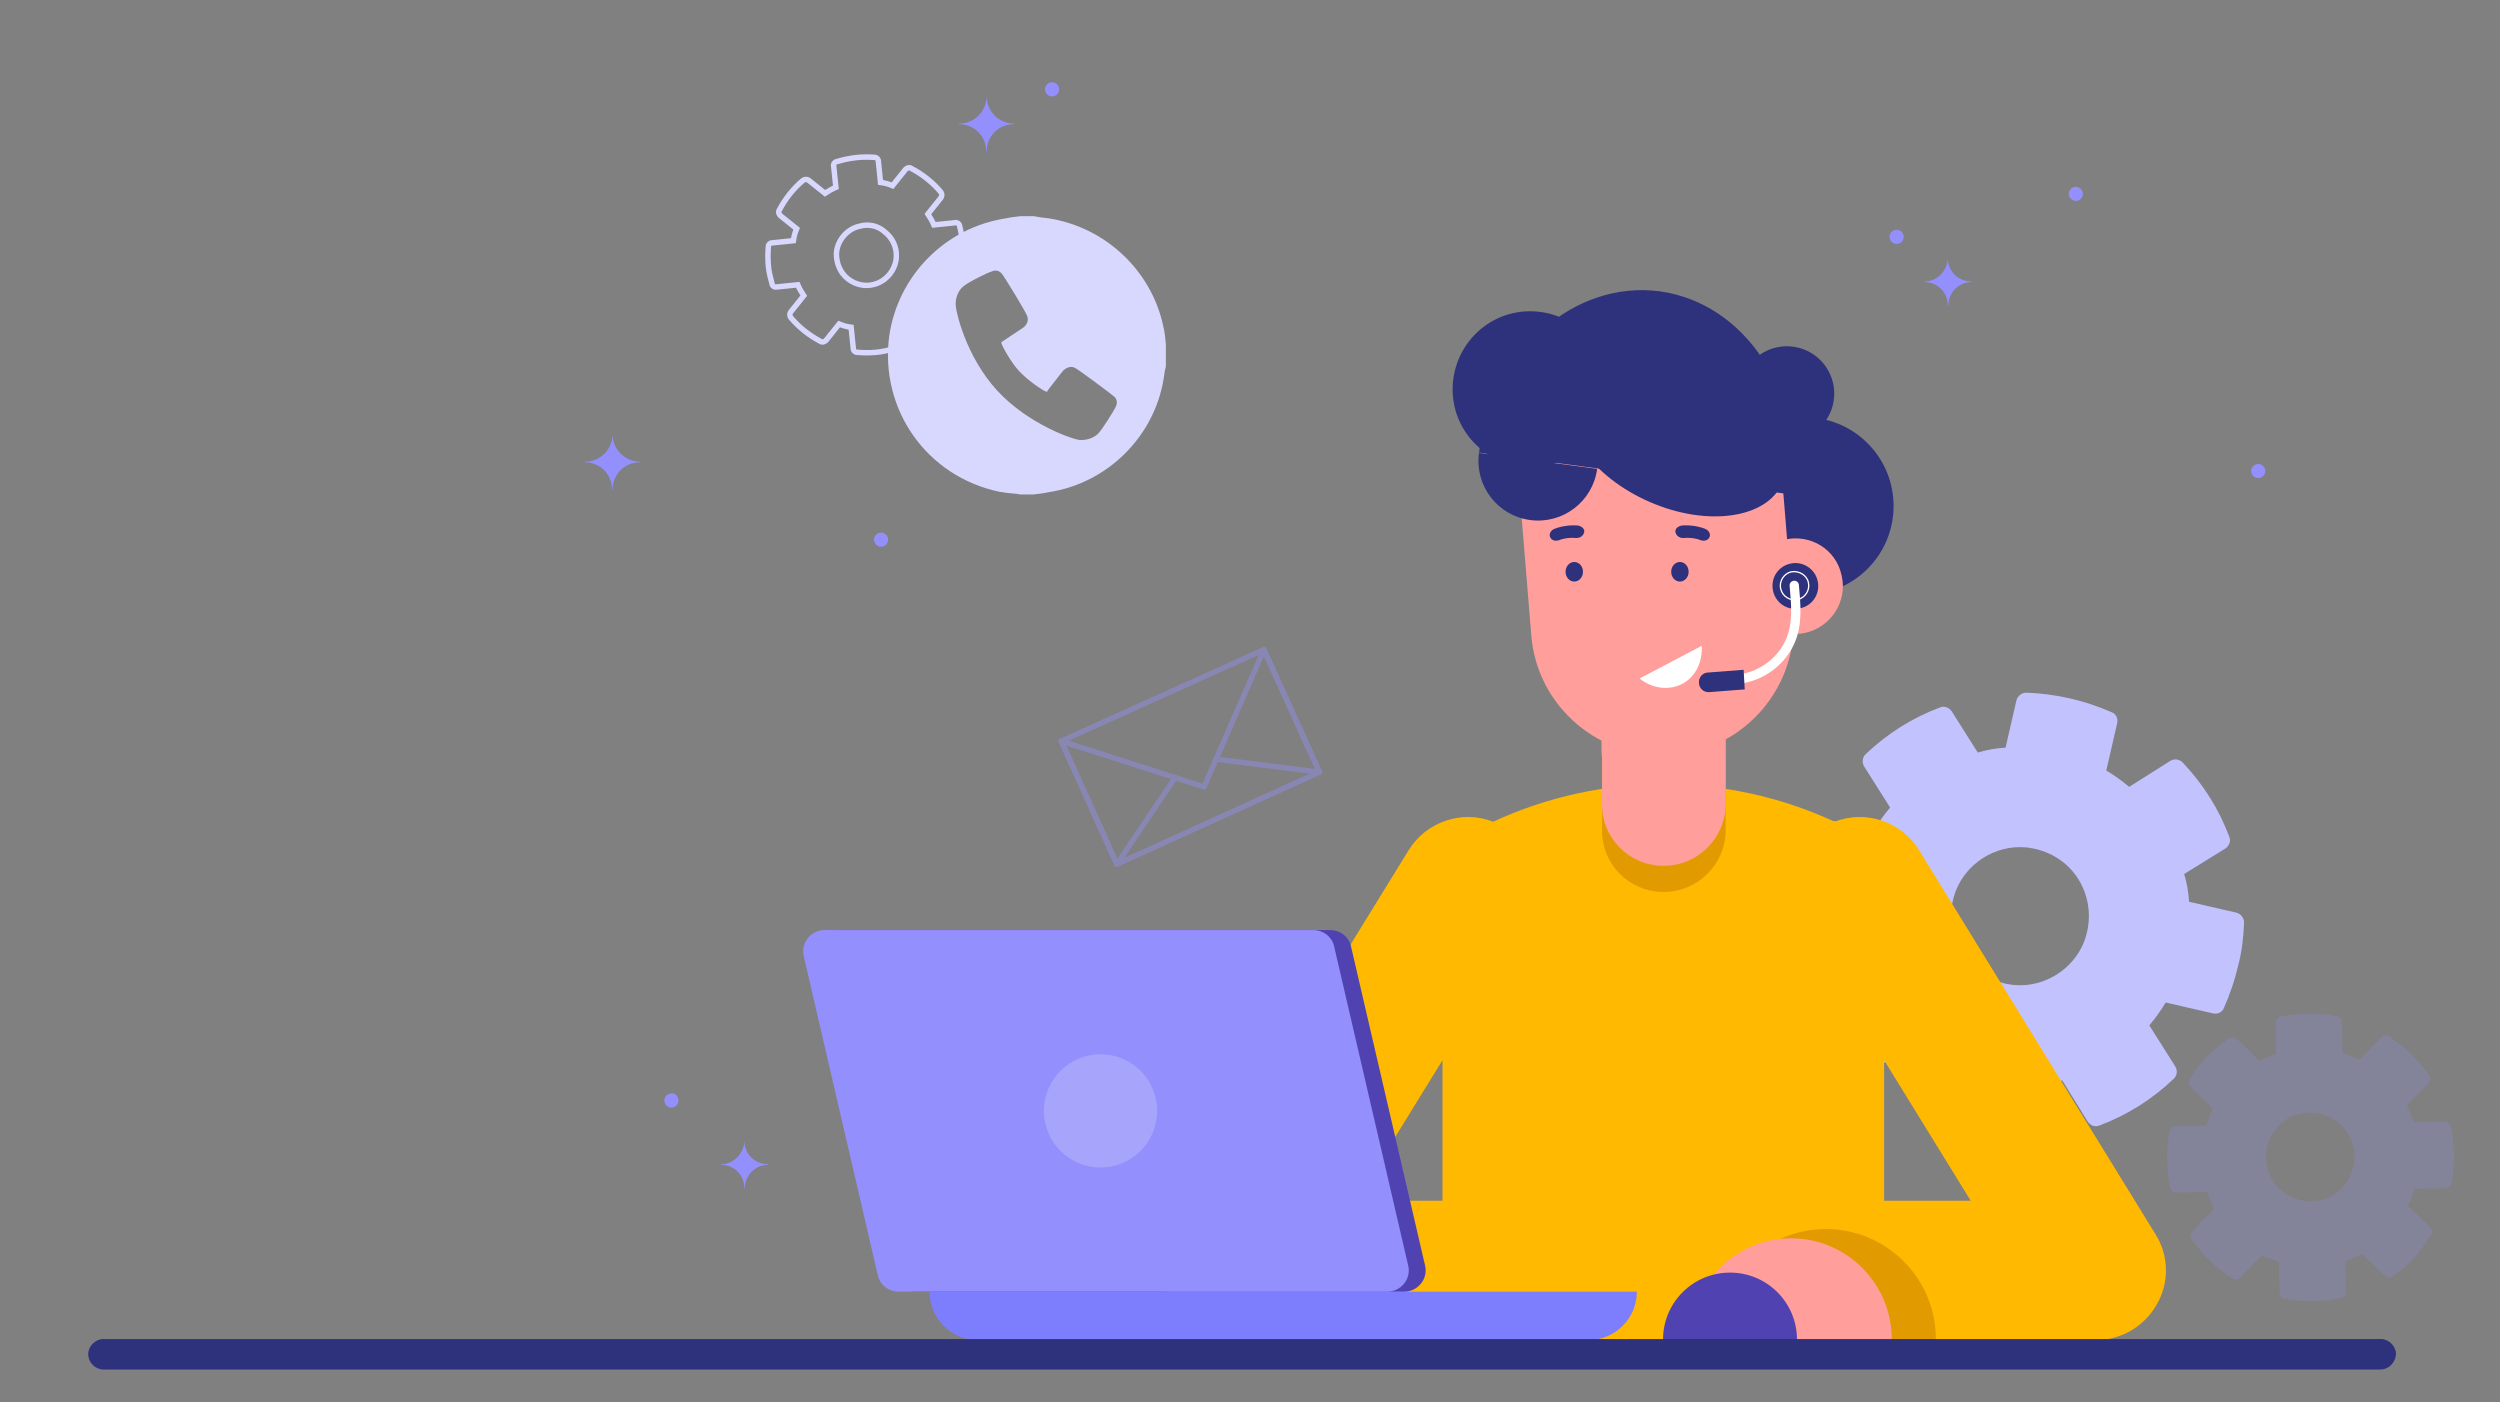
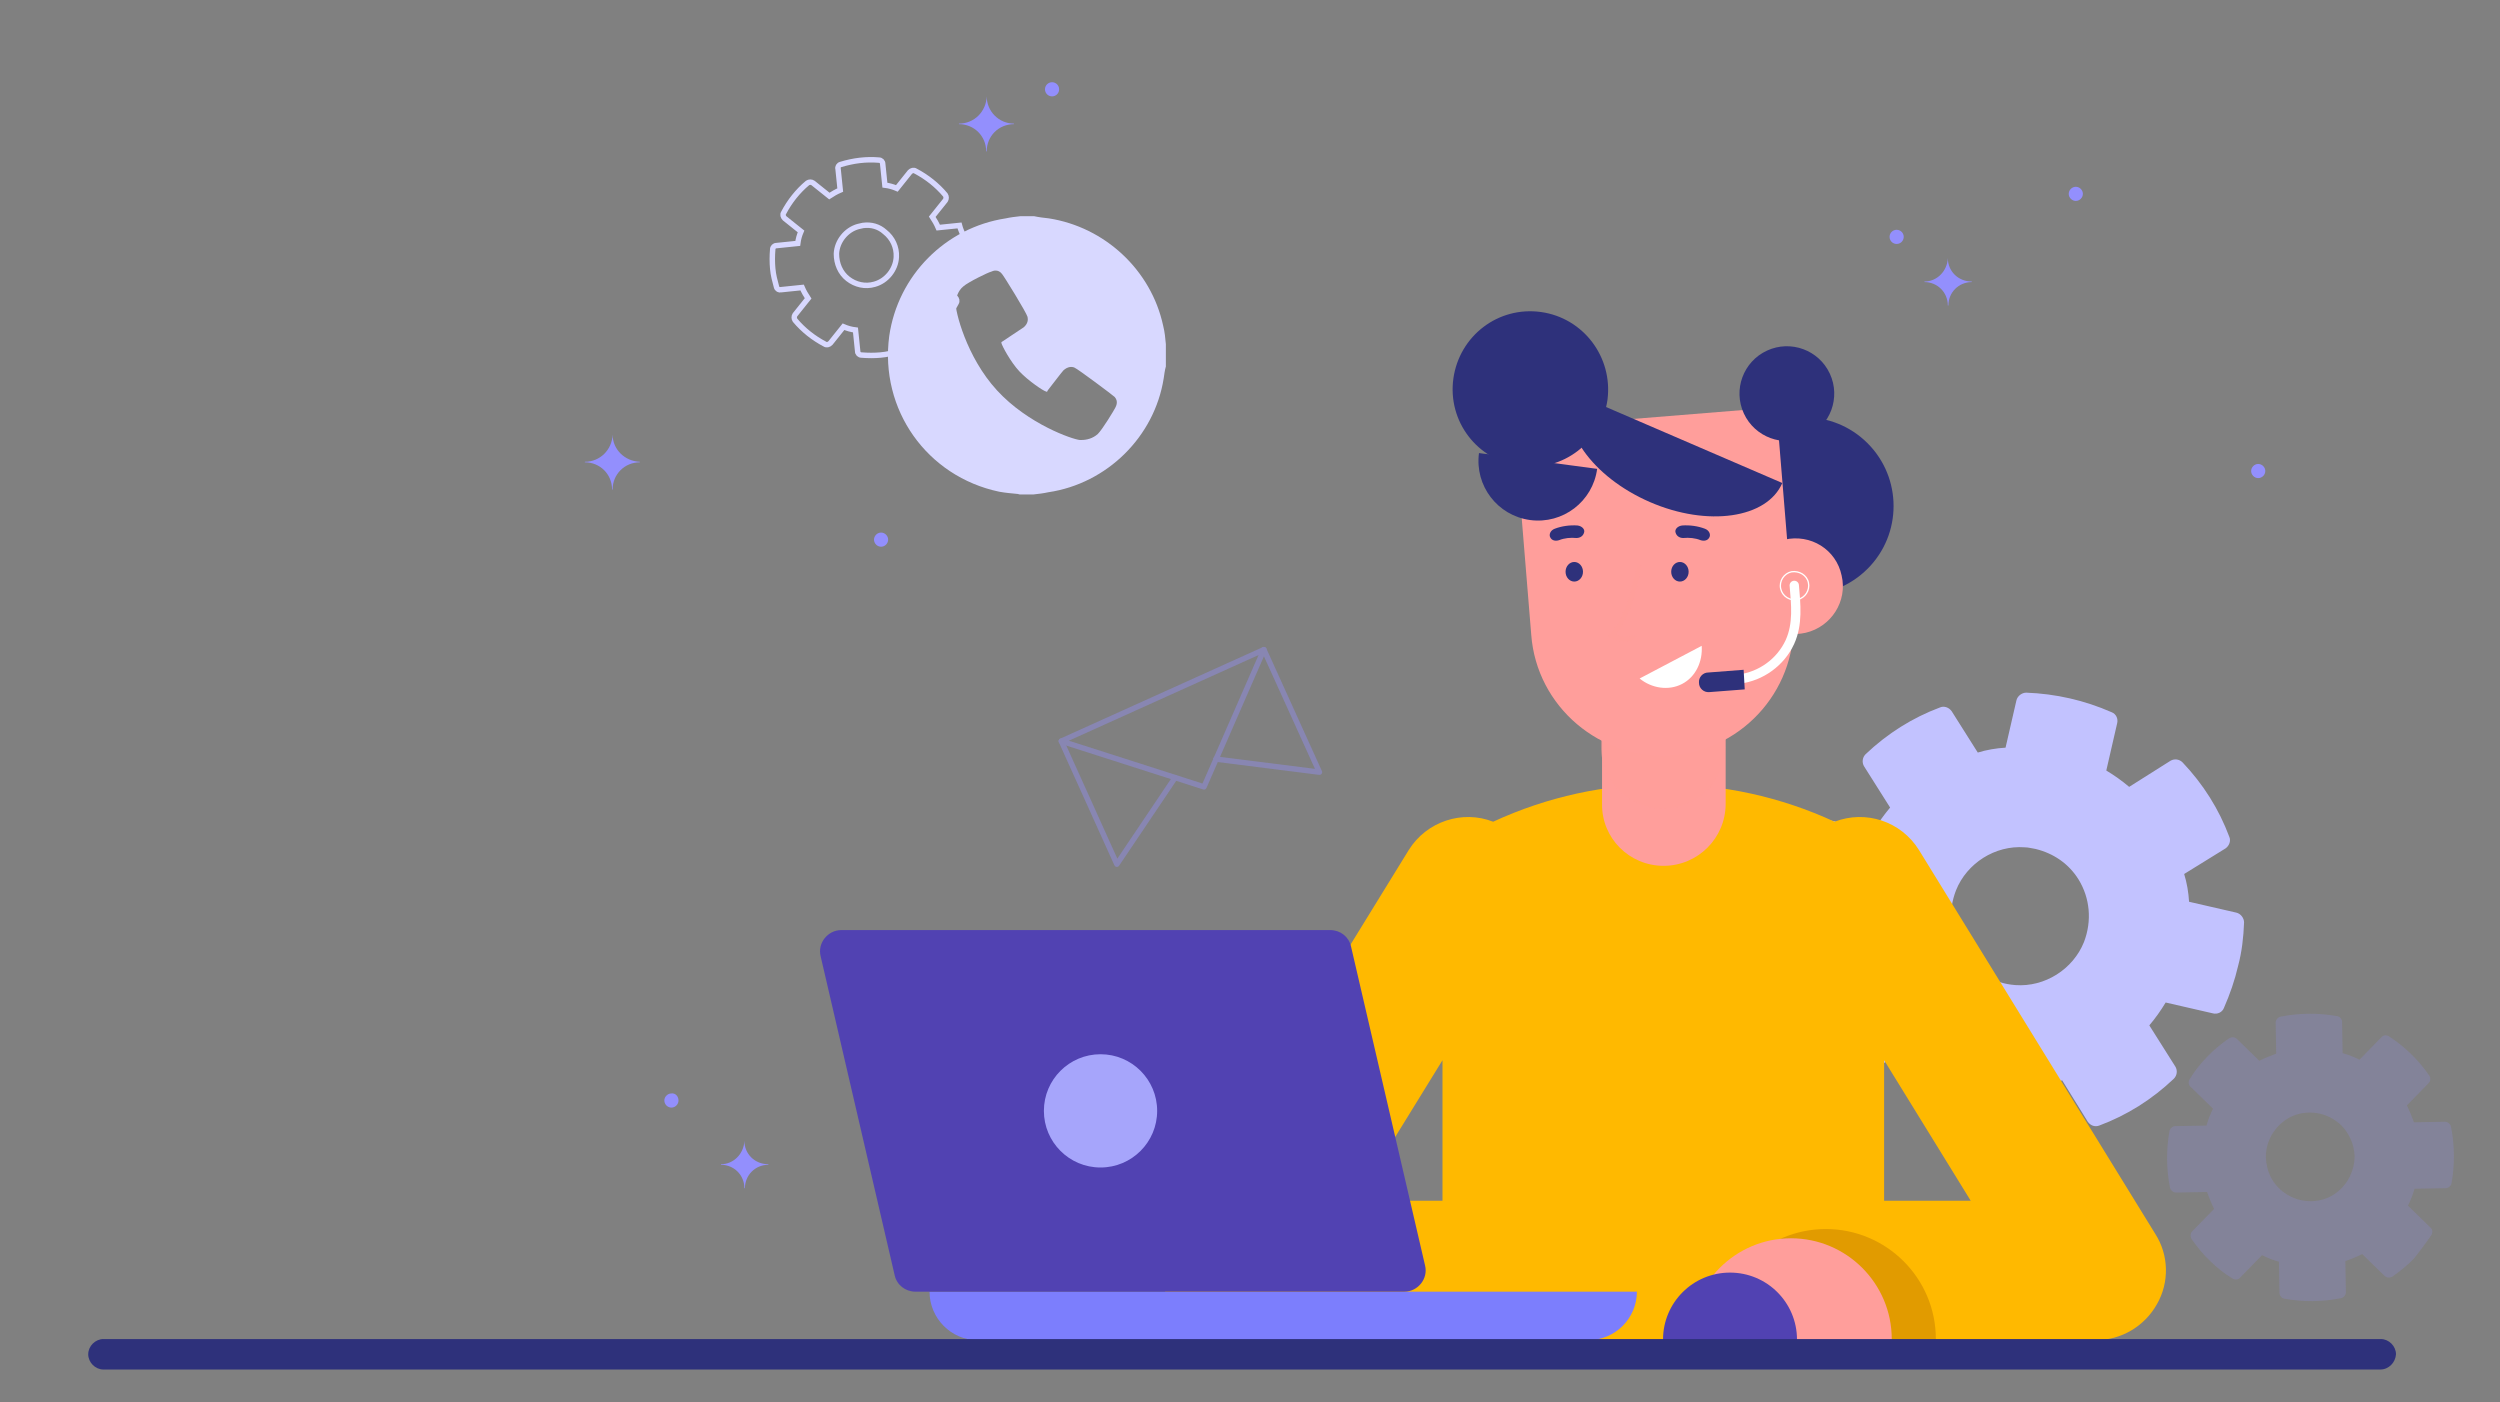
<svg xmlns="http://www.w3.org/2000/svg" version="1.1" id="Layer_1" x="0px" y="0px" viewBox="0 0 459.1 257.5" style="enable-background:new 0 0 459.1 257.5;" xml:space="preserve">
  <rect x="0" y="0" width="459.1" height="257.5" fill="#808080" stroke="none" />
  <style type="text/css">
	.st0{fill:#C2C2FF;}
	.st1{opacity:0.2;}
	.st2{fill:#938FFD;}
	.st3{fill:#2E317B;}
	.st4{fill:#FFB900;}
	.st5{fill:#E19B00;}
	.st6{fill:#FF9E9B;}
	.st7{opacity:0.5;fill:#FF9E9B;}
	.st8{fill:#FFFFFF;}
	.st9{fill:#5142B2;}
	.st10{fill:#7C7EFD;}
	.st11{fill:#A6A5FB;}
	.st12{opacity:0.5;fill:none;stroke:#FF9E9B;stroke-width:0.911;stroke-miterlimit:10;}
	.st13{fill:none;stroke:#FFFFFF;stroke-width:1.713;stroke-linecap:round;stroke-linejoin:round;stroke-miterlimit:10;}
	.st14{fill:none;stroke:#FFFFFF;stroke-width:0.244;stroke-linecap:round;stroke-linejoin:round;stroke-miterlimit:10;}
	.st15{opacity:0.4;}
	.st16{fill:none;stroke:#938FFD;stroke-linecap:round;stroke-linejoin:round;stroke-miterlimit:10;}
	.st17{fill:none;stroke:#D8D8FF;stroke-miterlimit:10;}
	.st18{fill:#D8D8FF;}
</style>
  <g>
    <g>
      <path class="st0" d="M412.1,169.4c0-0.8-0.6-1.6-1.4-1.8l-8.7-2c-0.1-1.7-0.4-3.5-0.9-5.1l7.6-4.7c0.7-0.5,1-1.4,0.7-2.1    c-1.9-5.1-4.8-9.7-8.6-13.7c-0.6-0.6-1.5-0.7-2.2-0.3l-7.6,4.8c-1.3-1.1-2.7-2.1-4.2-3l2-8.7c0.2-0.8-0.2-1.7-1-2    c-5-2.2-10.3-3.4-15.7-3.6c-0.8,0-1.6,0.6-1.8,1.4l-2,8.7c-1.7,0.1-3.5,0.4-5.1,0.9l-4.8-7.6c-0.5-0.7-1.4-1-2.1-0.7    c-5.1,1.9-9.7,4.8-13.7,8.6c-0.6,0.6-0.7,1.5-0.3,2.2l4.8,7.6c-1.1,1.3-2.1,2.7-3,4.2l-8.7-2c-0.8-0.2-1.7,0.2-2,1    c-1.1,2.5-2,5.1-2.6,7.7c-0.6,2.6-0.9,5.3-1,8c0,0.8,0.6,1.6,1.4,1.8l8.7,2c0.1,1.7,0.4,3.5,0.9,5.1l-7.6,4.7    c-0.7,0.5-1,1.3-0.7,2.1c1.9,5.1,4.8,9.7,8.6,13.7c0.6,0.6,1.5,0.7,2.2,0.3l7.6-4.8c1.3,1.1,2.7,2.1,4.2,3l-2,8.7    c-0.2,0.8,0.2,1.7,1,2c2.5,1.1,5.1,2,7.7,2.6c2.6,0.6,5.3,0.9,8,1c0.8,0,1.6-0.6,1.8-1.4l2-8.7c1.7-0.1,3.5-0.4,5.1-0.9l4.7,7.6    c0.5,0.7,1.3,1,2.1,0.7c5.1-1.9,9.7-4.8,13.7-8.6c0.6-0.6,0.7-1.5,0.3-2.2l-4.8-7.6c1.1-1.3,2.1-2.7,3-4.2l8.7,2    c0.8,0.2,1.7-0.2,2-1c1.1-2.5,2-5.1,2.6-7.7C411.7,174.8,412,172.1,412.1,169.4z M382.7,173c-2,5-7.2,8.3-12.6,7.9c0,0,0,0,0,0    c-4.1-0.3-7.7-2.5-9.9-5.9c-2.2-3.5-2.5-7.6-1-11.5c2-5,7.2-8.3,12.6-7.9c0.7,0,1.3,0.2,2,0.3c3.3,0.8,6.1,2.7,7.9,5.6    C383.8,164.9,384.2,169.1,382.7,173z" />
    </g>
    <g class="st1">
      <path class="st2" d="M446.5,226.8c0.3-0.5,0.2-1.1-0.2-1.4l-4.1-4c0.5-1,0.9-2,1.2-3.1l5.7-0.1c0.5,0,1-0.4,1.1-0.9    c0.6-3.4,0.6-6.9-0.1-10.4c-0.1-0.5-0.6-0.9-1.1-0.9l-5.7,0.1c-0.4-1.1-0.8-2.1-1.3-3.1l4-4.1c0.4-0.4,0.4-1,0.1-1.4    c-2-2.9-4.5-5.3-7.4-7.2c-0.5-0.3-1.1-0.2-1.4,0.2l-4,4.1c-1-0.5-2-0.9-3.1-1.2l-0.1-5.7c0-0.6-0.4-1-0.9-1.1    c-3.4-0.6-6.9-0.6-10.4,0.1c-0.5,0.1-0.9,0.6-0.9,1.1l0.1,5.7c-1.1,0.4-2.1,0.8-3.1,1.3l-4.1-4c-0.4-0.4-1-0.4-1.5-0.1    c-1.4,1-2.8,2.1-4,3.4c-1.2,1.2-2.3,2.6-3.2,4.1c-0.3,0.5-0.2,1.1,0.2,1.4l4.1,4c-0.5,1-0.9,2-1.2,3.1l-5.7,0.1    c-0.5,0-1,0.4-1.1,0.9c-0.6,3.4-0.6,6.9,0.1,10.4c0.1,0.5,0.6,0.9,1.1,0.9l5.7-0.1c0.4,1.1,0.8,2.1,1.3,3.1l-4,4.1    c-0.4,0.4-0.4,1-0.1,1.5c1,1.4,2.1,2.8,3.4,4c1.2,1.2,2.6,2.3,4.1,3.2c0.5,0.3,1.1,0.2,1.4-0.2l4-4.1c1,0.5,2,0.9,3.1,1.2l0.1,5.7    c0,0.5,0.4,1,0.9,1.1c3.4,0.6,6.9,0.6,10.4-0.1c0.5-0.1,0.9-0.6,0.9-1.1l-0.1-5.7c1.1-0.4,2.1-0.8,3.1-1.3l4.1,4    c0.4,0.4,1,0.4,1.5,0.1c1.4-1,2.8-2.1,4-3.4C444.4,229.7,445.5,228.3,446.5,226.8z M429.1,219c-2.7,2.1-6.7,2.1-9.5,0.1    c0,0,0,0,0,0c-2.2-1.5-3.4-3.9-3.5-6.6c0-2.6,1.2-5,3.3-6.6c2.7-2.1,6.7-2.1,9.5-0.1c0.4,0.3,0.7,0.5,1,0.8    c1.5,1.5,2.4,3.5,2.5,5.7C432.4,214.9,431.2,217.4,429.1,219z" />
    </g>
    <ellipse transform="matrix(0.707 -0.707 0.707 0.707 31.388 261.614)" class="st3" cx="331.5" cy="92.9" rx="16.3" ry="16.3" />
    <path class="st4" d="M215,239.5c2.3,4,6.5,6.6,11.2,6.6h158.7c4.6,0,8.9-2.5,11.2-6.6c2.3-4,2.2-9-0.3-12.9l-43.4-70.5   c-3.3-5.3-9.8-7.4-15.5-5.2c-19.9-9.2-42.8-9.2-62.7,0c-5.6-2.2-12.2-0.1-15.5,5.2l-43.4,70.5C212.8,230.6,212.7,235.5,215,239.5z    M361.9,220.5H346v-25.8L361.9,220.5z M249,220.5l15.9-25.8v25.8H249z" />
    <g>
-       <path class="st5" d="M305.5,163.8L305.5,163.8c6.3,0,11.4-5.1,11.4-11.4v-38.3h-22.7v38.3C294.1,158.7,299.2,163.8,305.5,163.8z" />
      <path class="st6" d="M305.5,159L305.5,159c6.3,0,11.4-5.1,11.4-11.4v-38.3h-22.7v38.3C294.1,153.9,299.2,159,305.5,159z" />
      <path class="st7" d="M316.8,137.1c0,6.3-5.1,11.4-11.4,11.4c-6.3,0-11.4-5.1-11.4-11.4v-24.9h22.7V137.1z" />
    </g>
    <path class="st5" d="M315,246.1h40.5v-0.2c0-11.2-9.1-20.2-20.2-20.2l0,0c-11.2,0-20.2,9.1-20.2,20.2V246.1z" />
    <path class="st6" d="M307.2,138.7L307.2,138.7c13.3-1.1,23.2-12.7,22.1-26l-3.1-37.9l-48.1,3.9l3.1,37.9   C282.2,129.8,293.9,139.7,307.2,138.7z" />
    <ellipse class="st3" cx="308.5" cy="105" rx="1.6" ry="1.8" />
    <ellipse class="st3" cx="289.1" cy="105" rx="1.6" ry="1.8" />
    <path class="st8" d="M312.5,118.6c0.2,2.9-1.1,5.7-3.6,7s-5.6,0.8-7.8-1L312.5,118.6z" />
    <path class="st6" d="M310.5,246.1h36.9v-0.2c0-10.2-8.3-18.5-18.5-18.5l0,0c-10.2,0-18.5,8.3-18.5,18.5V246.1z" />
    <path class="st9" d="M305.4,246.1h24.6V246c0-6.8-5.5-12.3-12.3-12.3h0c-6.8,0-12.3,5.5-12.3,12.3V246.1z" />
    <g>
      <path class="st10" d="M179.5,246.1h112.2c4.9,0,8.9-4,8.9-8.9l0,0H170.7l0,0C170.7,242.1,174.7,246.1,179.5,246.1z" />
      <path class="st9" d="M168.1,237.2h89.8c2.5,0,4.4-2.4,3.8-4.8l-13.6-58.6c-0.4-1.8-2-3-3.8-3h-89.8c-2.5,0-4.4,2.4-3.8,4.8    l13.6,58.6C164.7,236,166.3,237.2,168.1,237.2z" />
-       <path class="st2" d="M165,237.2h89.8c2.5,0,4.4-2.4,3.8-4.8L245,173.8c-0.4-1.8-2-3-3.8-3h-89.8c-2.5,0-4.4,2.4-3.8,4.8l13.6,58.6    C161.6,236,163.2,237.2,165,237.2z" />
      <circle class="st11" cx="202.1" cy="204" r="10.4" />
    </g>
-     <path class="st3" d="M304.8,53.5c-15.8-2.1-30.7,11.1-33.2,29.6l57.3,7.7C331.5,72.4,320.7,55.7,304.8,53.5z" />
    <path class="st3" d="M281,95.5c6,0.8,11.5-3.4,12.3-9.4l-21.7-2.9C270.8,89.2,275,94.7,281,95.5z" />
    <path class="st3" d="M303,92.2c10.6,4.6,21.5,3,24.3-3.5l-38.5-16.6C286,78.6,292.4,87.6,303,92.2z" />
    <path class="st6" d="M338.2,105.7c1.1,4.7-1.9,9.4-6.6,10.5c-4.7,1.1-9.4-1.9-10.5-6.6c-1.1-4.7,1.9-9.4,6.6-10.5   C332.5,98,337.2,100.9,338.2,105.7z" />
    <path class="st12" d="M301,103.8c0,0-1.5,9.6-5.1,12.9c3.5,1.6,4.2,0,4.2,0" />
    <path class="st3" d="M289.5,98.8c-1.1-0.1-2.2,0-3.2,0.4c-0.6,0.2-1.3,0.1-1.6-0.5l0,0c-0.3-0.5,0-1.3,0.8-1.6   c1.3-0.5,2.8-0.7,4.2-0.6c0.8,0.1,1.4,0.7,1.2,1.3l0,0C290.7,98.5,290.1,98.8,289.5,98.8z" />
    <path class="st3" d="M309.1,98.8c1.1-0.1,2.2,0,3.2,0.4c0.6,0.2,1.3,0.1,1.6-0.5l0,0c0.3-0.5,0-1.3-0.8-1.6   c-1.3-0.5-2.8-0.7-4.2-0.6c-0.8,0.1-1.4,0.7-1.2,1.3l0,0C307.9,98.5,308.5,98.8,309.1,98.8z" />
    <ellipse transform="matrix(0.908 -0.419 0.419 0.908 1.576876e-02 144.292)" class="st3" cx="328.1" cy="72.1" rx="8.7" ry="8.7" />
    <path class="st3" d="M295.2,73.4c-1.1,7.8-8.2,13.3-16.1,12.2c-7.8-1.1-13.3-8.2-12.2-16.1c1.1-7.8,8.2-13.3,16.1-12.2   C290.8,58.4,296.2,65.6,295.2,73.4z" />
-     <path class="st3" d="M333.8,106.7c0.5,2.3-0.9,4.5-3.2,5c-2.3,0.5-4.5-0.9-5-3.2c-0.5-2.3,0.9-4.5,3.2-5   C331,103,333.3,104.4,333.8,106.7z" />
    <path class="st13" d="M319.4,124.7c4-0.5,7.6-3.1,9.3-6.8c1.5-3.3,1.1-6.9,0.8-10.4" />
    <path class="st3" d="M320.4,126.6l-6.5,0.5c-1,0.1-1.9-0.7-1.9-1.7l0,0c-0.1-1,0.7-1.9,1.7-1.9l6.5-0.5L320.4,126.6z" />
    <path class="st14" d="M332.1,107c0.3,1.4-0.6,2.8-2,3.1c-1.4,0.3-2.8-0.6-3.1-2c-0.3-1.4,0.6-2.8,2-3.1   C330.4,104.8,331.8,105.6,332.1,107z" />
    <g class="st15">
      <polygon class="st16" points="194.9,136.1 232.1,119.3 221.1,144.5   " />
-       <polyline class="st16" points="232.1,119.3 242.3,141.8 205.1,158.7 194.9,136.1   " />
      <polyline class="st16" points="223.3,139.4 242.3,141.8 232.1,119.3   " />
      <polyline class="st16" points="215.8,142.8 205.1,158.7 194.9,136.1   " />
    </g>
    <g>
      <path class="st3" d="M437.1,251.5H19c-1.5,0-2.8-1.3-2.8-2.8l0,0c0-1.5,1.3-2.8,2.8-2.8h418.2c1.5,0,2.8,1.3,2.8,2.8l0,0    C439.9,250.2,438.7,251.5,437.1,251.5z" />
    </g>
    <path class="st2" d="M136.7,209.5L136.7,209.5c-0.1,2.4-2,4.3-4.3,4.3v0.1c2.4,0,4.3,1.9,4.3,4.3h0.1c0-2.4,1.9-4.3,4.3-4.3v-0.1   C138.6,213.8,136.7,211.9,136.7,209.5z" />
    <path class="st2" d="M357.7,47.4L357.7,47.4c-0.1,2.4-2,4.3-4.3,4.3v0.1c2.4,0,4.3,1.9,4.3,4.3h0.1c0-2.4,1.9-4.3,4.3-4.3v-0.1   C359.6,51.7,357.7,49.8,357.7,47.4z" />
    <path class="st2" d="M124.6,202.1c0,0.7-0.6,1.3-1.3,1.3c-0.7,0-1.3-0.6-1.3-1.3c0-0.7,0.6-1.3,1.3-1.3   C124,200.7,124.6,201.3,124.6,202.1z" />
    <circle class="st2" cx="193.2" cy="16.4" r="1.3" />
    <path class="st2" d="M163.1,99.1c0,0.7-0.6,1.3-1.3,1.3c-0.7,0-1.3-0.6-1.3-1.3c0-0.7,0.6-1.3,1.3-1.3   C162.5,97.8,163.1,98.4,163.1,99.1z" />
    <circle class="st2" cx="348.3" cy="43.5" r="1.3" />
    <path class="st2" d="M382.5,35.6c0,0.7-0.6,1.3-1.3,1.3c-0.7,0-1.3-0.6-1.3-1.3c0-0.7,0.6-1.3,1.3-1.3   C381.9,34.3,382.5,34.9,382.5,35.6z" />
    <path class="st2" d="M416,86.5c0,0.7-0.6,1.3-1.3,1.3c-0.7,0-1.3-0.6-1.3-1.3c0-0.7,0.6-1.3,1.3-1.3C415.4,85.2,416,85.8,416,86.5z   " />
    <g>
-       <path class="st17" d="M176.2,41.4c-0.1-0.4-0.5-0.6-0.8-0.5l-3.9,0.4c-0.3-0.7-0.7-1.4-1.1-2l2.4-3c0.2-0.3,0.2-0.7,0-1    c-1.5-1.8-3.4-3.3-5.5-4.4c-0.3-0.2-0.7-0.1-1,0.2l-2.4,3c-0.7-0.3-1.4-0.5-2.2-0.6l-0.4-3.9c0-0.4-0.3-0.7-0.7-0.7    c-2.4-0.2-4.7,0.1-7,0.8c-0.4,0.1-0.6,0.5-0.5,0.8l0.4,3.9c-0.7,0.3-1.4,0.7-2,1.1l-3-2.4c-0.3-0.2-0.7-0.2-1,0    c-1.8,1.5-3.3,3.4-4.4,5.5c-0.2,0.3-0.1,0.7,0.2,1l3,2.4c-0.3,0.7-0.5,1.4-0.6,2.2l-3.9,0.4c-0.4,0-0.7,0.3-0.7,0.7    c-0.1,1.2-0.1,2.4,0,3.5c0.1,1.2,0.4,2.3,0.7,3.4c0.1,0.4,0.5,0.6,0.8,0.5l3.9-0.4c0.3,0.7,0.7,1.4,1.1,2l-2.4,3    c-0.2,0.3-0.2,0.7,0,1c1.5,1.8,3.4,3.3,5.5,4.4c0.3,0.2,0.7,0.1,1-0.2l2.4-3c0.7,0.3,1.4,0.5,2.2,0.6l0.4,3.9    c0,0.4,0.3,0.7,0.7,0.7c1.2,0.1,2.4,0.1,3.5,0c1.2-0.1,2.3-0.4,3.4-0.7c0.4-0.1,0.6-0.5,0.5-0.8l-0.4-3.9c0.7-0.3,1.4-0.7,2-1.1    l3,2.4c0.3,0.2,0.7,0.2,1,0c1.8-1.5,3.3-3.4,4.4-5.5c0.2-0.3,0.1-0.7-0.2-1l-3-2.4c0.3-0.7,0.5-1.4,0.6-2.2l3.9-0.4    c0.4,0,0.7-0.3,0.7-0.7c0.1-1.2,0.1-2.4,0-3.5S176.5,42.6,176.2,41.4z M164.6,47.2c-0.1,2.3-1.8,4.4-4,5c0,0,0,0,0,0    c-1.7,0.5-3.5,0.1-4.9-1c-1.4-1.1-2.1-2.8-2.1-4.6c0.1-2.3,1.8-4.4,4-5c0.3-0.1,0.6-0.1,0.9-0.2c1.5-0.2,2.9,0.2,4,1.2    C163.9,43.7,164.7,45.4,164.6,47.2z" />
+       <path class="st17" d="M176.2,41.4l-3.9,0.4c-0.3-0.7-0.7-1.4-1.1-2l2.4-3c0.2-0.3,0.2-0.7,0-1    c-1.5-1.8-3.4-3.3-5.5-4.4c-0.3-0.2-0.7-0.1-1,0.2l-2.4,3c-0.7-0.3-1.4-0.5-2.2-0.6l-0.4-3.9c0-0.4-0.3-0.7-0.7-0.7    c-2.4-0.2-4.7,0.1-7,0.8c-0.4,0.1-0.6,0.5-0.5,0.8l0.4,3.9c-0.7,0.3-1.4,0.7-2,1.1l-3-2.4c-0.3-0.2-0.7-0.2-1,0    c-1.8,1.5-3.3,3.4-4.4,5.5c-0.2,0.3-0.1,0.7,0.2,1l3,2.4c-0.3,0.7-0.5,1.4-0.6,2.2l-3.9,0.4c-0.4,0-0.7,0.3-0.7,0.7    c-0.1,1.2-0.1,2.4,0,3.5c0.1,1.2,0.4,2.3,0.7,3.4c0.1,0.4,0.5,0.6,0.8,0.5l3.9-0.4c0.3,0.7,0.7,1.4,1.1,2l-2.4,3    c-0.2,0.3-0.2,0.7,0,1c1.5,1.8,3.4,3.3,5.5,4.4c0.3,0.2,0.7,0.1,1-0.2l2.4-3c0.7,0.3,1.4,0.5,2.2,0.6l0.4,3.9    c0,0.4,0.3,0.7,0.7,0.7c1.2,0.1,2.4,0.1,3.5,0c1.2-0.1,2.3-0.4,3.4-0.7c0.4-0.1,0.6-0.5,0.5-0.8l-0.4-3.9c0.7-0.3,1.4-0.7,2-1.1    l3,2.4c0.3,0.2,0.7,0.2,1,0c1.8-1.5,3.3-3.4,4.4-5.5c0.2-0.3,0.1-0.7-0.2-1l-3-2.4c0.3-0.7,0.5-1.4,0.6-2.2l3.9-0.4    c0.4,0,0.7-0.3,0.7-0.7c0.1-1.2,0.1-2.4,0-3.5S176.5,42.6,176.2,41.4z M164.6,47.2c-0.1,2.3-1.8,4.4-4,5c0,0,0,0,0,0    c-1.7,0.5-3.5,0.1-4.9-1c-1.4-1.1-2.1-2.8-2.1-4.6c0.1-2.3,1.8-4.4,4-5c0.3-0.1,0.6-0.1,0.9-0.2c1.5-0.2,2.9,0.2,4,1.2    C163.9,43.7,164.7,45.4,164.6,47.2z" />
    </g>
    <path class="st18" d="M213.6,59.8c-2.2-10.2-10.7-18.1-21-19.7c-0.9-0.1-1.8-0.2-2.7-0.4c-0.8,0-1.6,0-2.5,0   c-0.9,0.1-1.8,0.2-2.7,0.4c-11.1,1.7-19.8,10.5-21.4,21.6c-1.8,13.5,6.9,25.8,20.2,28.6c1.1,0.2,2.2,0.3,3.3,0.4   c0.2,0,0.3,0.1,0.5,0.1c0.8,0,1.7,0,2.5,0c0.9-0.1,1.8-0.2,2.7-0.4c10.8-1.6,19.5-10.2,21.2-20.9c0.1-0.7,0.2-1.5,0.4-2.2   c0-1.4,0-2.7,0-4.1C214,62.1,213.9,61,213.6,59.8z M204.8,74.9c-0.2,0.4-2.3,3.9-3.2,4.8c-0.9,0.8-2,1.1-3,1.1c-0.1,0-0.2,0-0.3,0   c-1.3-0.1-9.5-2.9-15.2-9.1c-5.7-6.2-7.7-14.7-7.6-16c0-0.9,0.4-2.3,1.4-3.1c0.9-0.8,4.6-2.6,5.1-2.7c0.4-0.2,1.3-0.5,2,0.4   c0.3,0.3,4.5,7.1,4.7,7.9c0.1,0.5,0.1,1.2-0.7,1.9c-0.4,0.3-3.8,2.5-3.9,2.6c-0.1,0.1-0.2,0.1-0.2,0.1c0,0,0,0.1,0,0.2   c0.1,0.5,1.7,3.5,3.3,5.2c1.6,1.7,4.4,3.6,4.9,3.7c0.1,0.1,0.2,0,0.2,0c0,0,0.1-0.1,0.1-0.2c0.1-0.1,2.6-3.4,2.9-3.7   c0.8-0.7,1.5-0.7,2-0.5c0.7,0.3,7.1,5.1,7.4,5.4C205.4,73.7,205,74.5,204.8,74.9z" />
    <path class="st2" d="M181.2,17.7L181.2,17.7c-0.1,2.8-2.3,5-5.1,5v0.1c2.8,0,5,2.2,5,5h0.1c0-2.8,2.2-5,5-5v-0.1   C183.4,22.7,181.2,20.4,181.2,17.7z" />
    <path class="st2" d="M112.5,79.8L112.5,79.8c-0.1,2.8-2.3,5-5.1,5v0.1c2.8,0,5,2.2,5,5h0.1c0-2.8,2.2-5,5-5v-0.1   C114.7,84.7,112.5,82.5,112.5,79.8z" />
  </g>
</svg>